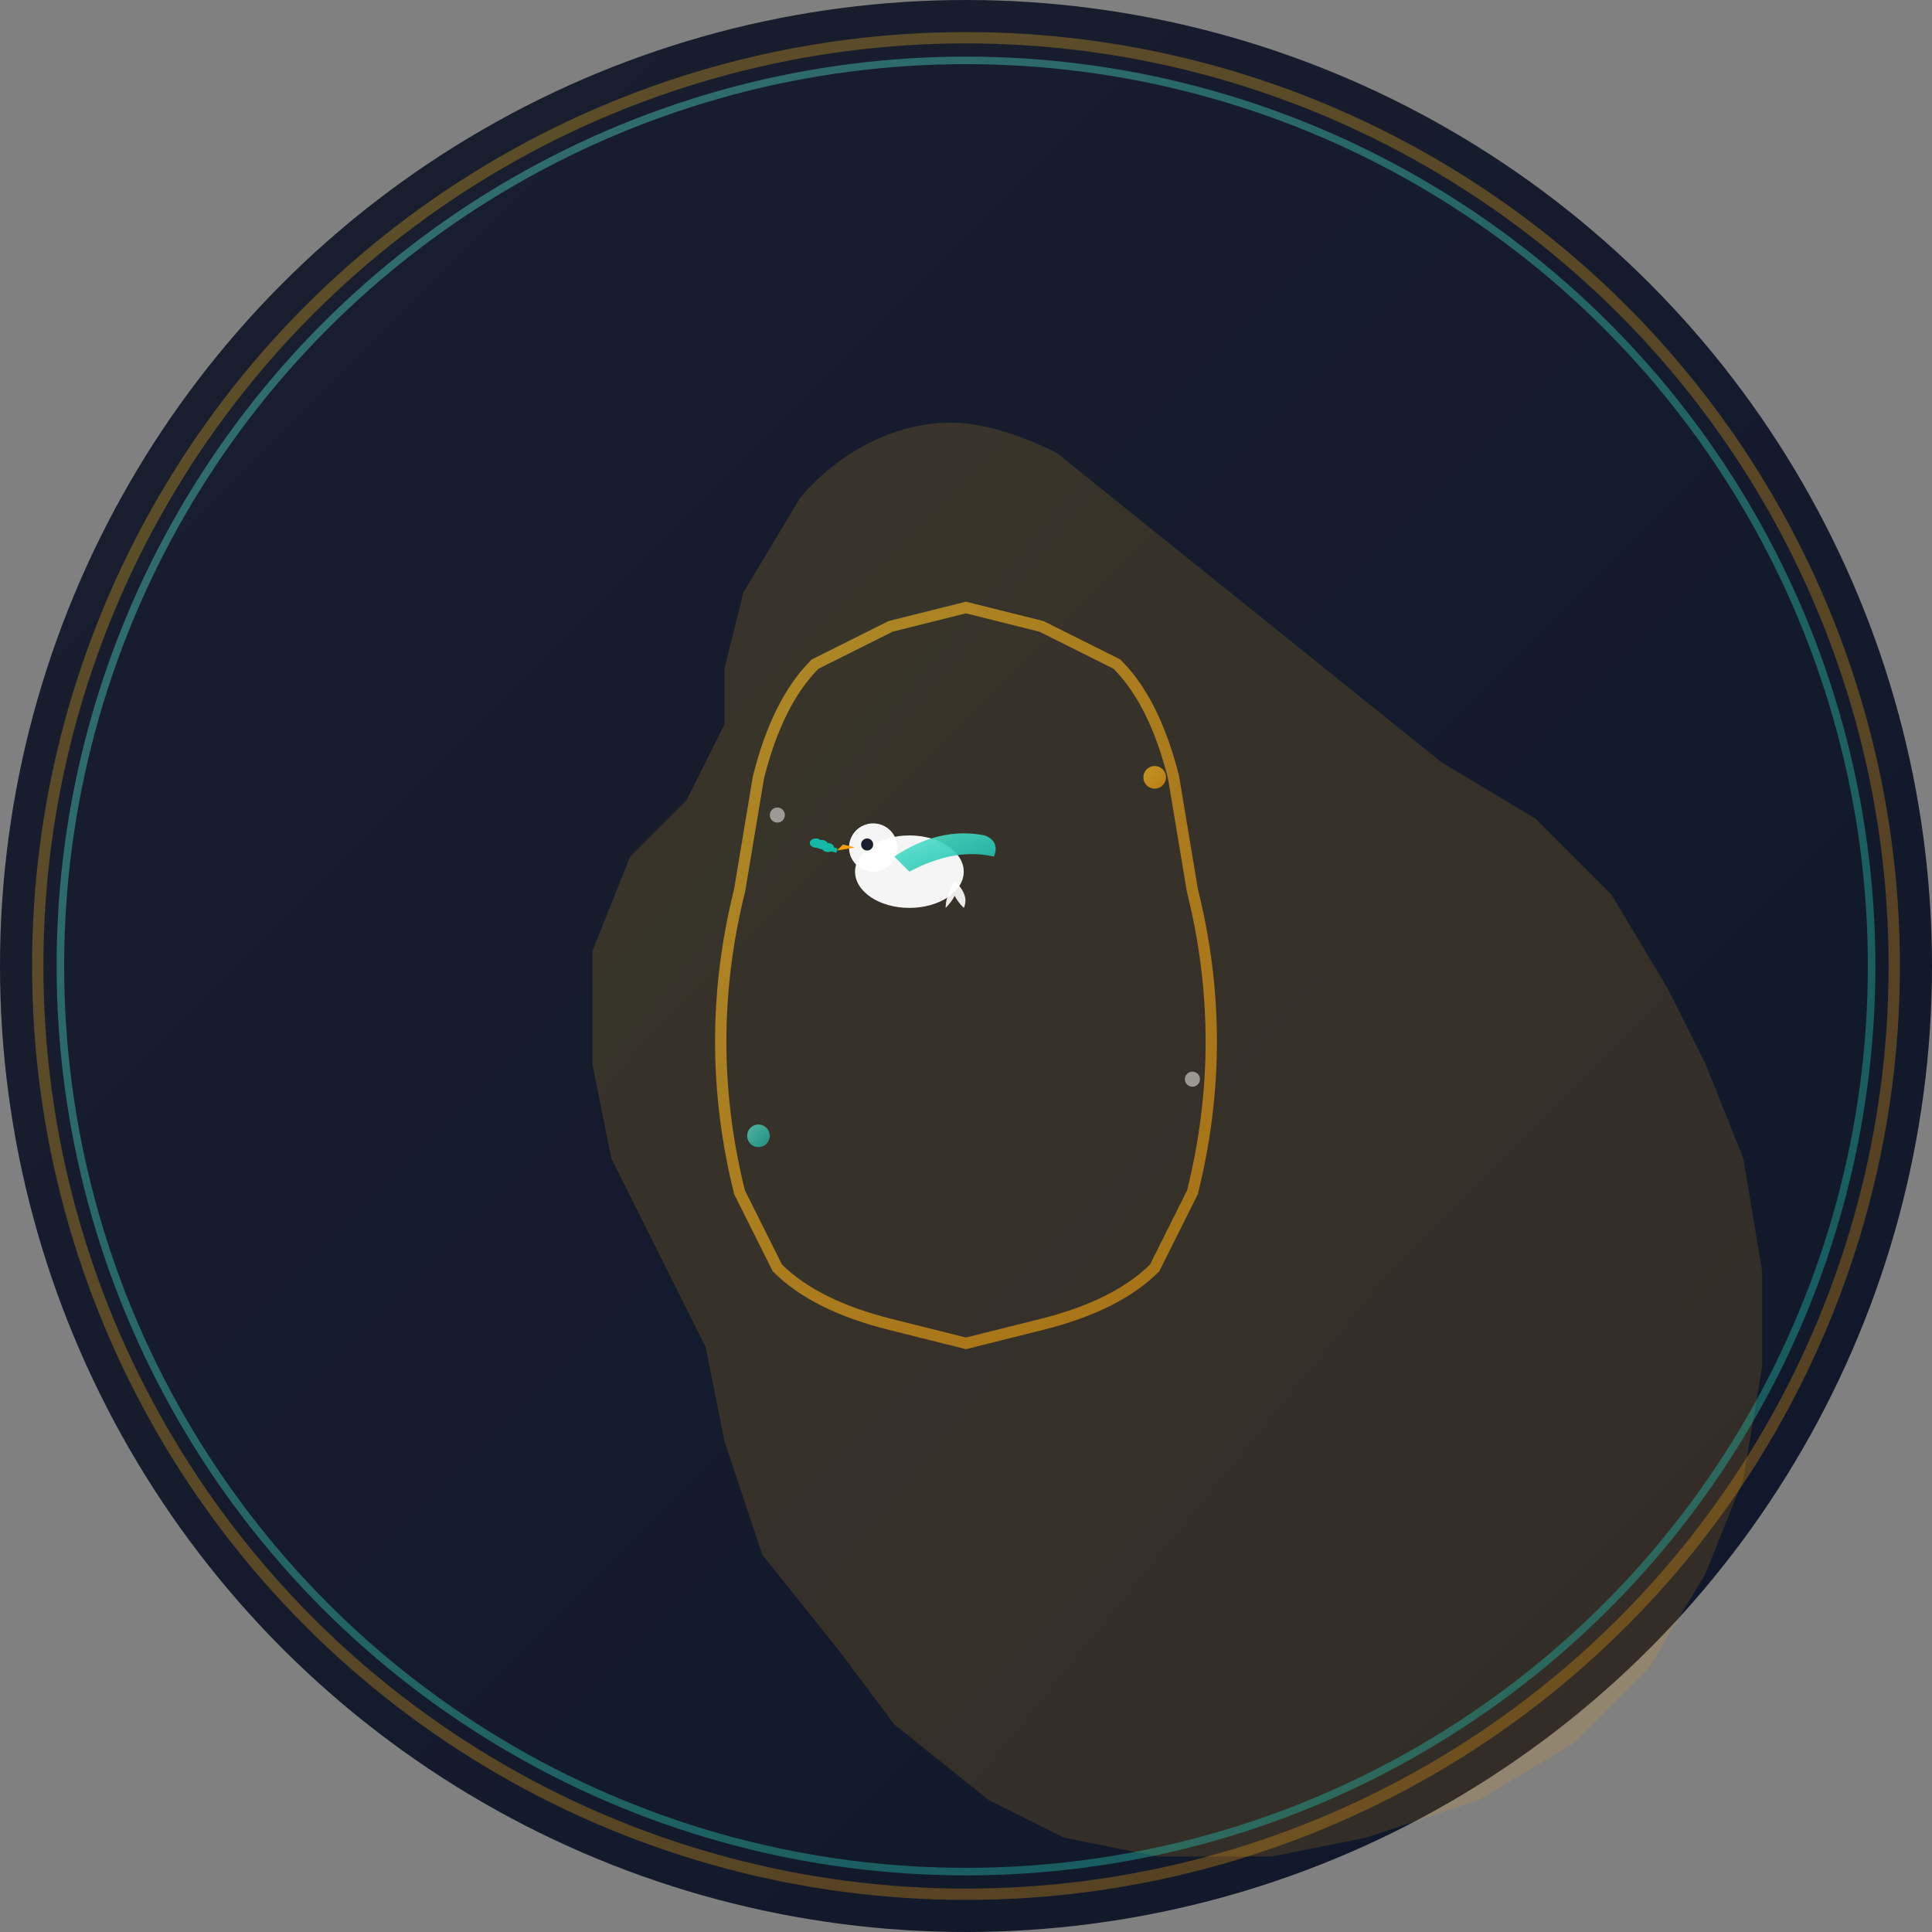
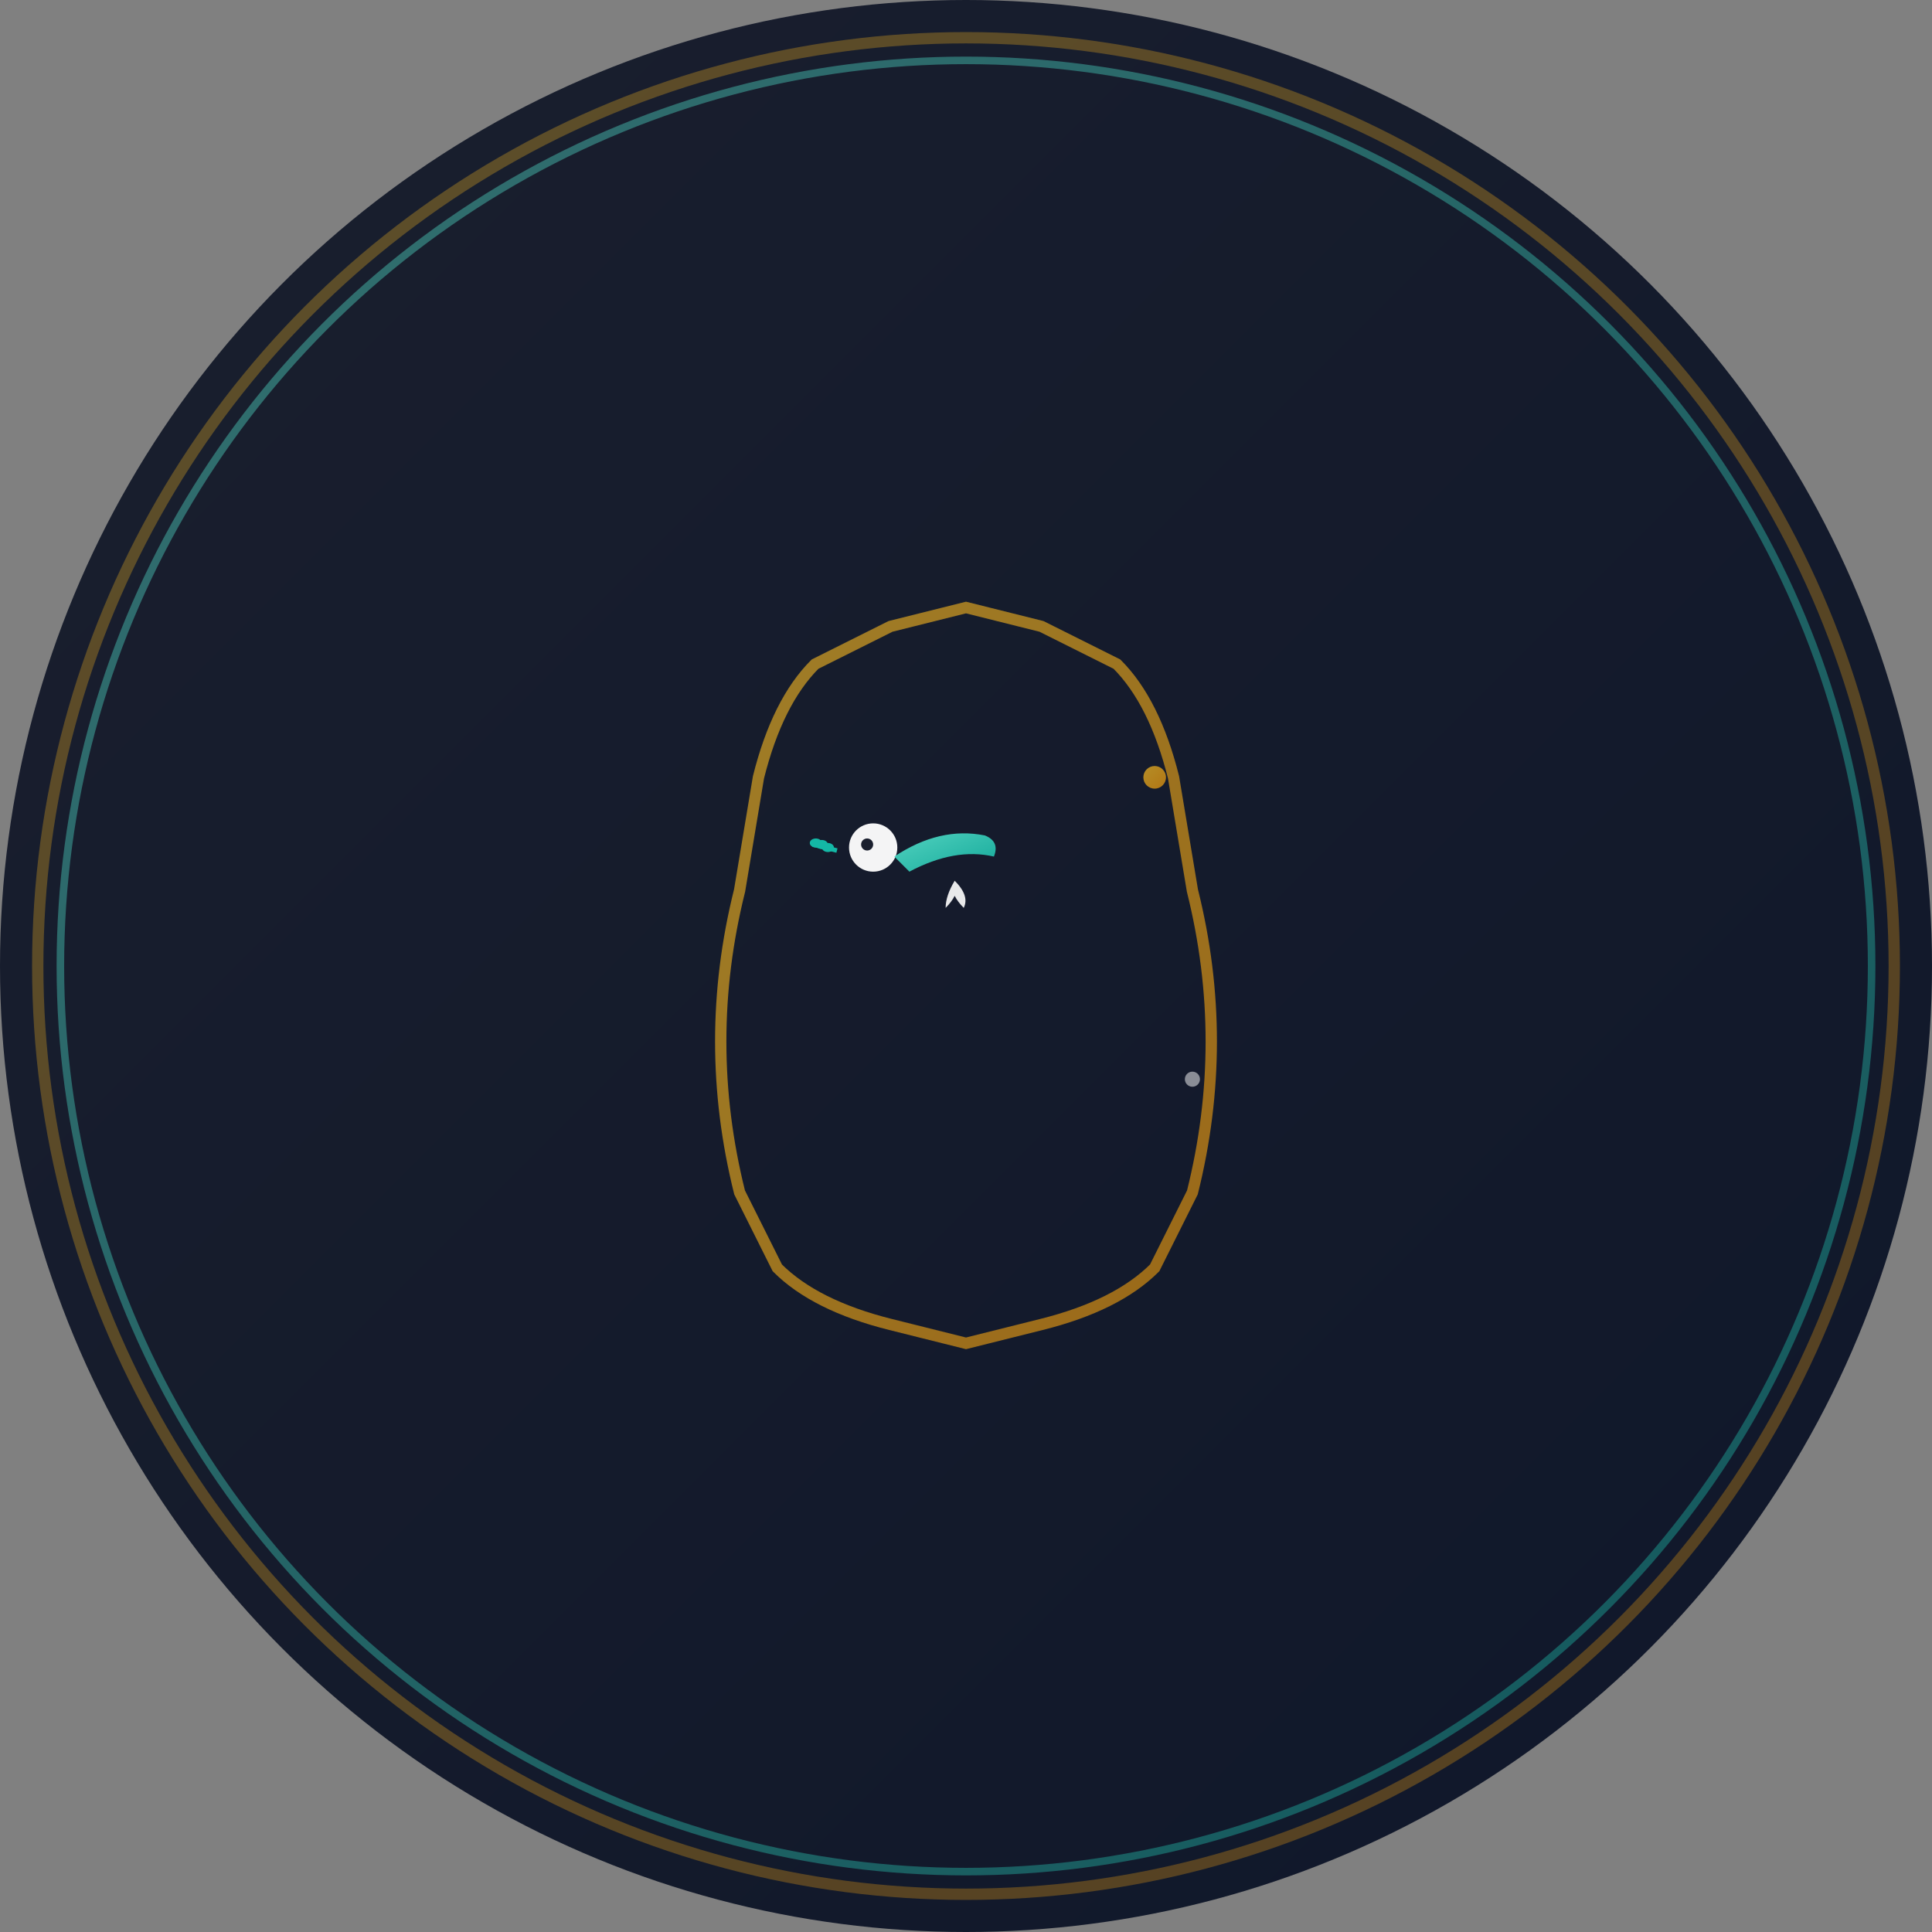
<svg xmlns="http://www.w3.org/2000/svg" viewBox="0 0 512 512">
  <rect x="0" y="0" width="512" height="512" fill="#808080" stroke="none" />
  <defs>
    <linearGradient id="bgGradient" x1="0%" y1="0%" x2="100%" y2="100%">
      <stop offset="0%" style="stop-color:#1a1f2e;stop-opacity:1" />
      <stop offset="100%" style="stop-color:#0f172a;stop-opacity:1" />
    </linearGradient>
    <linearGradient id="goldGradient" x1="0%" y1="0%" x2="100%" y2="100%">
      <stop offset="0%" style="stop-color:#fbbf24;stop-opacity:1" />
      <stop offset="100%" style="stop-color:#f59e0b;stop-opacity:1" />
    </linearGradient>
    <linearGradient id="tealGradient" x1="0%" y1="0%" x2="100%" y2="100%">
      <stop offset="0%" style="stop-color:#5eead4;stop-opacity:1" />
      <stop offset="100%" style="stop-color:#14b8a6;stop-opacity:1" />
    </linearGradient>
  </defs>
  <circle cx="256" cy="256" r="256" fill="url(#bgGradient)" />
-   <path d="M280 120 c-10-5-20-8-28-8 c-15 0-30 8-40 20 l-15 25 l-5 20 l0 15 l-10 20 l-15 15 l-10 25 l0 30 l5 25 l15 30 l10 20 l5 25 l10 30 l20 25 l15 20 l25 20 l20 10 l25 5 l30 0 l25-5 l30-10 l25-15 l20-20 l15-25 l10-25 l5-30 l0-25 l-5-30 l-10-25 l-10-20 l-15-25 l-20-20 l-25-15 Z" fill="url(#goldGradient)" opacity="0.15" />
  <g transform="translate(256, 256)">
    <path d="M-40,-80 Q-50,-70 -55,-50 L-60,-20 Q-65,0 -65,20 Q-65,40 -60,60 L-50,80 Q-40,90 -20,95 L0,100 L20,95 Q40,90 50,80 L60,60 Q65,40 65,20 Q65,0 60,-20 L55,-50 Q50,-70 40,-80 L20,-90 L0,-95 L-20,-90 Z" fill="none" stroke="url(#goldGradient)" stroke-width="3" opacity="0.6" />
    <g transform="translate(-15, -25) scale(0.8)">
-       <ellipse cx="0" cy="0" rx="18" ry="12" fill="white" opacity="0.95" />
      <circle cx="-12" cy="-8" r="8" fill="white" opacity="0.95" />
      <circle cx="-14" cy="-9" r="2" fill="#1a1f2e" />
-       <path d="M-18,-8 L-24,-7 L-22,-9 Z" fill="#f59e0b" />
      <path d="M-5,-5 Q10,-15 25,-12 Q30,-10 28,-5 Q15,-8 0,0 Z" fill="url(#tealGradient)" opacity="0.9" />
      <g transform="translate(-24, -7)">
        <path d="M0,0 L-8,-2" stroke="#14b8a6" stroke-width="1.5" fill="none" />
        <ellipse cx="-3" cy="-1" rx="2" ry="1.5" fill="#14b8a6" />
        <ellipse cx="-5" cy="-2" rx="2" ry="1.5" fill="#14b8a6" />
        <ellipse cx="-7" cy="-2.5" rx="2" ry="1.5" fill="#14b8a6" />
      </g>
      <path d="M15,3 Q20,8 18,12 Q16,10 15,8 Q14,10 12,12 Q12,8 15,3 Z" fill="white" opacity="0.9" />
    </g>
    <circle cx="50" cy="-50" r="3" fill="url(#goldGradient)" opacity="0.7" />
-     <circle cx="-55" cy="45" r="3" fill="url(#tealGradient)" opacity="0.7" />
    <circle cx="60" cy="30" r="2" fill="white" opacity="0.5" />
-     <circle cx="-50" cy="-40" r="2" fill="white" opacity="0.5" />
  </g>
  <circle cx="256" cy="256" r="246" fill="none" stroke="url(#goldGradient)" stroke-width="3" opacity="0.3" />
  <circle cx="256" cy="256" r="240" fill="none" stroke="url(#tealGradient)" stroke-width="2" opacity="0.4" />
</svg>